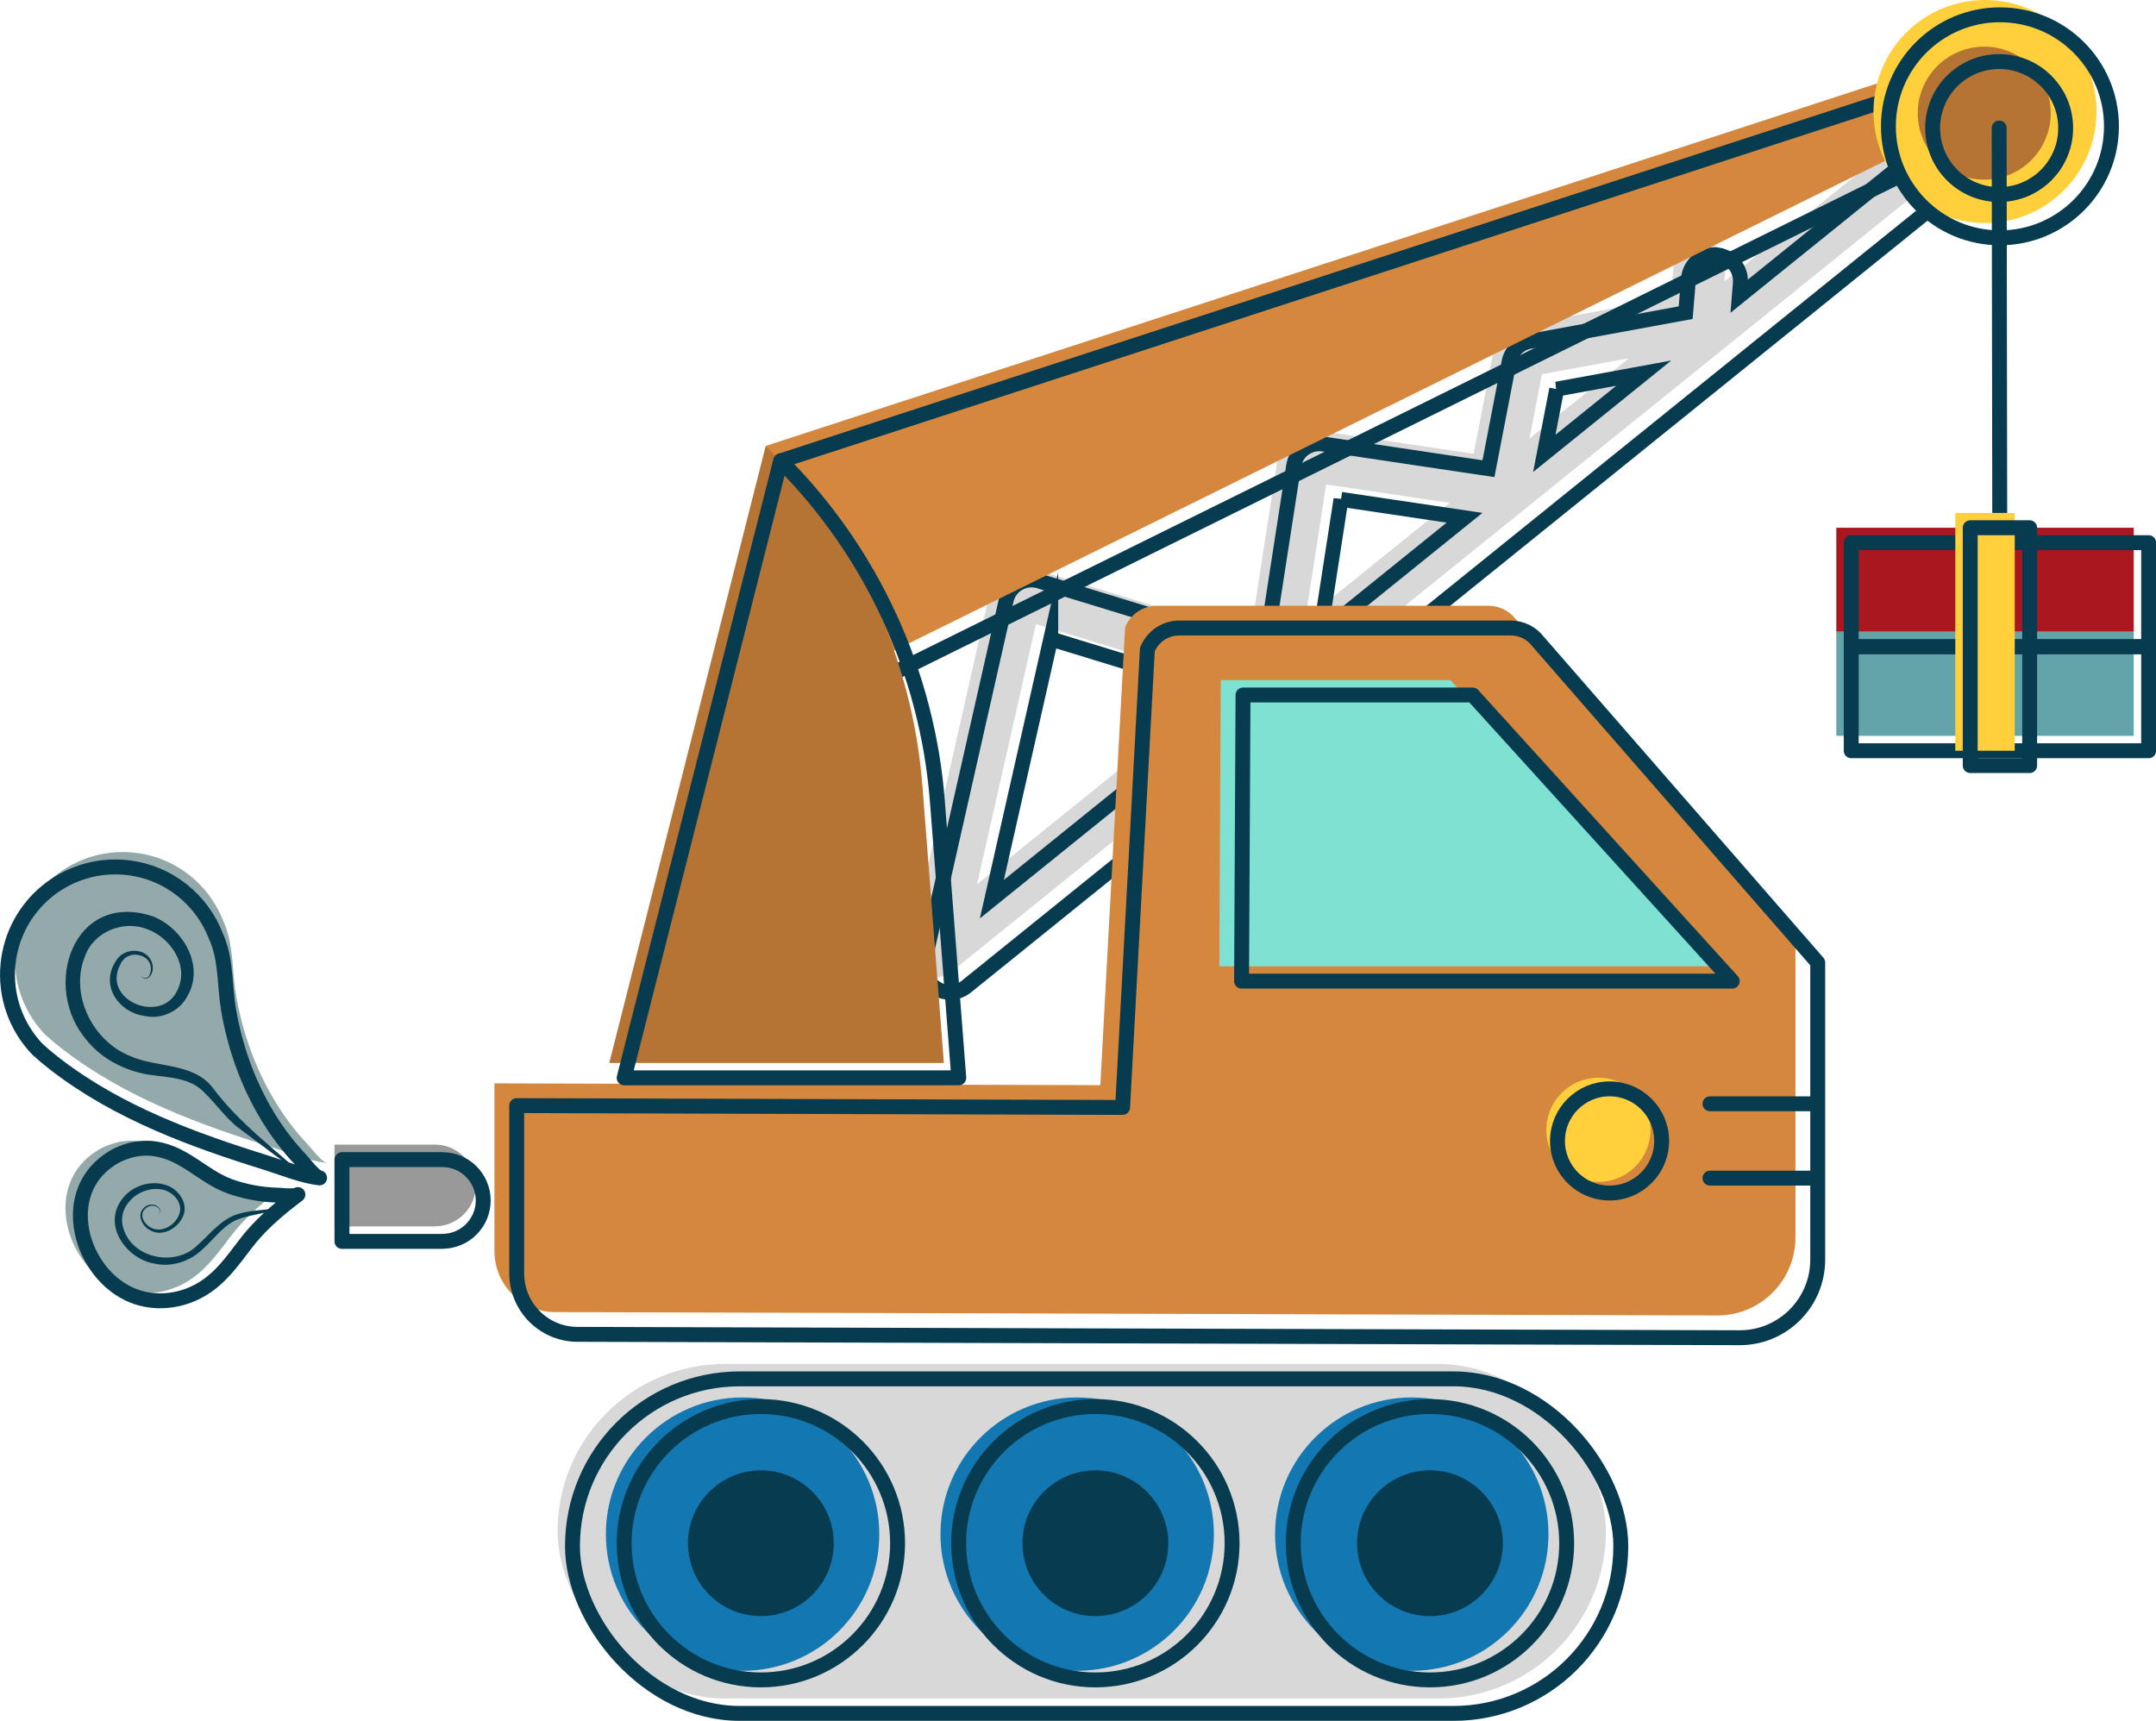
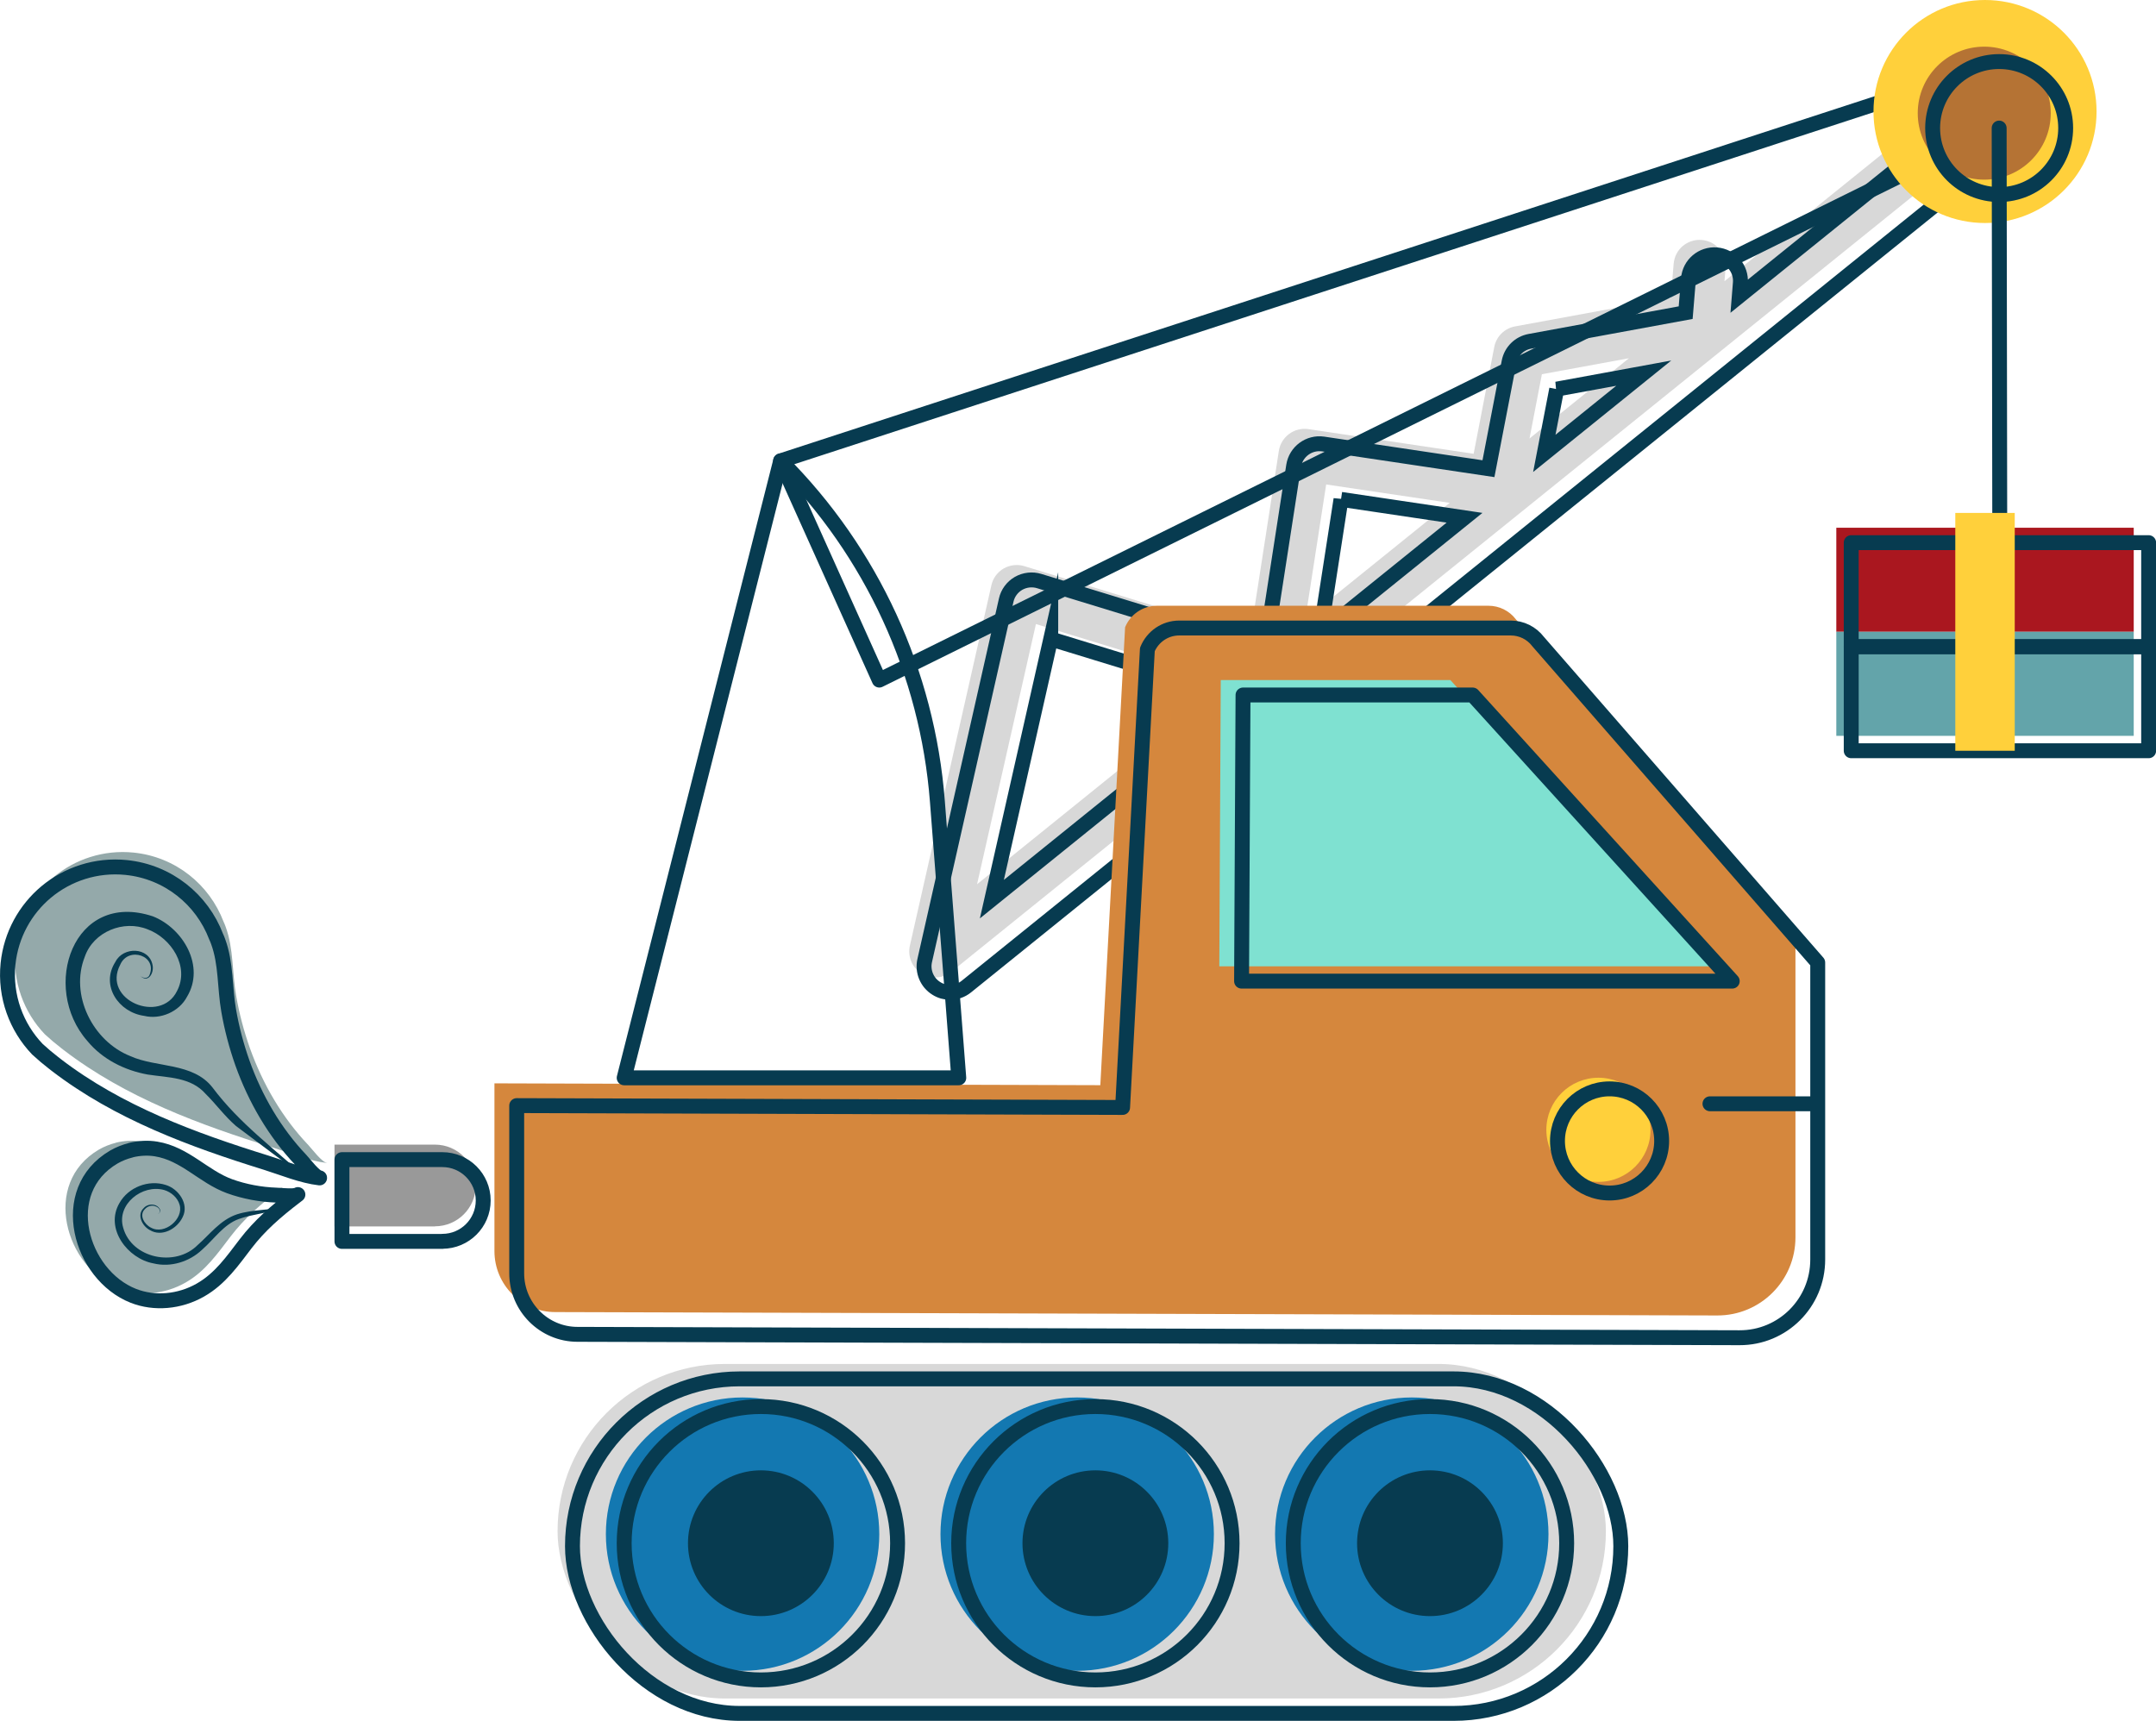
<svg xmlns="http://www.w3.org/2000/svg" id="Capa_2" viewBox="0 0 222.69 177.77">
  <defs>
    <style>.cls-1{fill:#94a9aa;}.cls-2{fill:#63a4aa;}.cls-3{stroke-width:1.88px;}.cls-3,.cls-4,.cls-5{stroke:#073b50;}.cls-3,.cls-6{fill:#073b50;}.cls-3,.cls-5{stroke-linecap:round;stroke-linejoin:round;}.cls-7{fill:#d8d8d8;}.cls-4{stroke-miterlimit:10;}.cls-4,.cls-5{fill:none;stroke-width:1.54px;}.cls-8{fill:#ffd03b;}.cls-9{fill:#7fe1d1;}.cls-10{fill:#b57334;}.cls-11{fill:#1378b1;}.cls-12{fill:#999;}.cls-13{fill:#d5873d;}.cls-14{fill:#aa171f;}</style>
  </defs>
  <g id="Capa_4">
    <g>
      <path class="cls-7" d="M96.6,100.98c-.49,0-.98-.13-1.42-.41-.97-.6-1.45-1.76-1.2-2.87l8.42-37.24c.16-.73,.63-1.36,1.27-1.73,.65-.37,1.42-.46,2.14-.24l23.33,7.15,2.95-19.06c.23-1.46,1.59-2.46,3.05-2.25l17.07,2.55,2.13-11.03c.21-1.09,1.06-1.93,2.15-2.13l16.09-2.96,.29-3.51c.12-1.48,1.41-2.58,2.9-2.46,1.48,.12,2.58,1.42,2.46,2.9l-.11,1.36,22.86-18.45c1.16-.93,2.85-.75,3.78,.4,.93,1.15,.75,2.85-.4,3.78L98.28,100.38c-.49,.4-1.09,.6-1.69,.6Zm10.4-36.51l-6.08,26.88,25.81-20.83-19.73-6.05Zm29.98-14.43l-2.16,13.95,14.92-12.04-12.76-1.9Zm22.28-11.38l-1.28,6.64,10.27-8.29-8.99,1.65Z" />
      <path class="cls-4" d="M98.13,102.52c-.49,0-.98-.13-1.42-.41-.97-.6-1.45-1.76-1.2-2.87l8.42-37.24c.16-.73,.63-1.36,1.27-1.73,.65-.37,1.42-.46,2.14-.24l23.33,7.15,2.95-19.06c.23-1.46,1.59-2.46,3.05-2.25l17.07,2.55,2.13-11.03c.21-1.09,1.06-1.93,2.15-2.13l16.09-2.96,.29-3.51c.12-1.48,1.41-2.58,2.9-2.46,1.48,.12,2.58,1.42,2.46,2.9l-.11,1.36,22.86-18.45c1.16-.93,2.85-.75,3.78,.4,.93,1.15,.75,2.85-.4,3.78L99.82,101.92c-.49,.4-1.09,.6-1.69,.6Zm10.4-36.51l-6.08,26.88,25.81-20.83-19.73-6.05Zm29.98-14.43l-2.16,13.95,14.92-12.04-12.76-1.9Zm22.28-11.38l-1.28,6.64,10.27-8.29-8.99,1.65Z" />
-       <polygon class="cls-13" points="202.66 5.76 79.09 46.07 89.29 68.73 202.66 12.69 202.66 5.76" />
      <polygon class="cls-5" points="204.2 7.3 80.63 47.61 90.82 70.26 204.2 14.23 204.2 7.3" />
      <rect class="cls-7" x="57.59" y="140.91" width="108.28" height="34.56" rx="17.28" ry="17.28" />
-       <path class="cls-10" d="M79.09,46.07l-16.16,63.74h34.56l-2.21-28.57c-1.03-13.28-6.77-25.75-16.18-35.16h0Z" />
      <path class="cls-13" d="M185.45,127.83c0,4.47-3.62,8.09-8.09,8.07l-120.01-.35c-3.47,0-6.28-2.83-6.28-6.3v-17.33l62.58,.19,2.56-47.31c.55-1.34,1.84-2.22,3.29-2.22h34.24c1.11,0,2.15,.51,2.83,1.4l28.88,33.16v30.69Z" />
      <polygon class="cls-9" points="126.09 70.26 149.81 70.26 176.62 99.83 125.94 99.83 126.09 70.26" />
      <polygon class="cls-5" points="128.39 71.8 152.11 71.8 178.92 101.36 128.24 101.36 128.39 71.8" />
      <path class="cls-5" d="M187.75,130.13c0,4.47-3.62,8.09-8.09,8.07l-120.01-.35c-3.47,0-6.28-2.83-6.28-6.3v-17.33l62.58,.19,2.56-47.31c.55-1.34,1.84-2.22,3.29-2.22h34.24c1.11,0,2.15,.51,2.83,1.4l28.88,33.16v30.69Z" />
      <g>
        <circle class="cls-8" cx="165.1" cy="116.72" r="5.38" />
        <circle class="cls-5" cx="166.25" cy="117.87" r="5.38" />
        <line class="cls-5" x1="187.37" y1="114.03" x2="176.62" y2="114.03" />
-         <line class="cls-5" x1="187.37" y1="121.71" x2="176.62" y2="121.71" />
      </g>
      <g>
        <circle class="cls-11" cx="111.26" cy="158.49" r="14.12" />
        <circle class="cls-5" cx="113.14" cy="159.43" r="14.12" />
        <circle class="cls-3" cx="113.14" cy="159.43" r="6.59" />
      </g>
      <g>
        <circle class="cls-11" cx="145.82" cy="158.49" r="14.12" />
        <circle class="cls-5" cx="147.7" cy="159.43" r="14.12" />
        <circle class="cls-3" cx="147.7" cy="159.43" r="6.59" />
      </g>
      <g>
        <circle class="cls-11" cx="76.7" cy="158.49" r="14.12" />
        <circle class="cls-5" cx="78.59" cy="159.43" r="14.12" />
        <circle class="cls-3" cx="78.59" cy="159.43" r="6.59" />
      </g>
      <rect class="cls-5" x="59.13" y="142.45" width="108.28" height="34.56" rx="17.28" ry="17.28" />
      <path class="cls-5" d="M80.63,47.61l-16.16,63.74h34.56l-2.21-28.57c-1.03-13.28-6.77-25.75-16.18-35.16h0Z" />
      <circle class="cls-8" cx="205.03" cy="11.52" r="11.52" />
      <circle class="cls-10" cx="204.95" cy="11.69" r="6.87" />
-       <circle class="cls-5" cx="206.57" cy="13.05" r="11.52" />
      <circle class="cls-5" cx="206.49" cy="13.23" r="6.87" />
      <line class="cls-5" x1="206.49" y1="13.23" x2="206.57" y2="67.19" />
      <rect class="cls-14" x="189.67" y="54.52" width="30.72" height="10.75" />
      <rect class="cls-2" x="189.67" y="65.27" width="30.72" height="10.75" />
      <rect class="cls-5" x="191.21" y="56.06" width="30.72" height="10.75" />
      <rect class="cls-5" x="191.21" y="66.81" width="30.72" height="10.75" />
      <rect class="cls-8" x="201.96" y="52.99" width="6.14" height="24.57" />
-       <rect class="cls-5" x="203.5" y="54.52" width="6.14" height="24.57" />
      <g>
        <g>
          <path class="cls-12" d="M38.78,118.26h10.37v8.45h-10.37c-2.33,0-4.22-1.89-4.22-4.22h0c0-2.33,1.89-4.22,4.22-4.22Z" transform="translate(83.7 244.96) rotate(180)" />
          <path class="cls-5" d="M39.55,119.79h10.37v8.45h-10.37c-2.33,0-4.22-1.89-4.22-4.22h0c0-2.33,1.89-4.22,4.22-4.22Z" transform="translate(85.24 248.04) rotate(180)" />
        </g>
        <g>
          <path class="cls-1" d="M33.78,120.15c-1.82-.21-3.76-1.02-5.51-1.57-7.62-2.37-15.28-5.18-21.69-10.1-.09-.07-.18-.14-.27-.21-.58-.45-1.14-.92-1.68-1.42-2.17-2.27-3.37-5.45-3.03-8.82,.31-3.01,1.79-5.62,3.94-7.42,2.22-1.85,5.16-2.84,8.26-2.53,4.34,.44,7.84,3.32,9.29,7.14,.08,.17,.15,.33,.21,.51,.84,2.27,.67,4.77,1.09,7.14,.32,1.84,.8,3.65,1.42,5.41,1.33,3.72,3.34,7.18,6.04,10.02,.37,.39,1.4,1.78,1.93,1.84Z" />
          <path class="cls-1" d="M11.97,118.05c.86-.21,1.76-.26,2.61-.12,3.01,.49,4.88,2.86,7.6,3.85,1.53,.55,3.17,.86,4.87,.92,.27,0,1.1,.1,1.67,.06h.01c.22-.02,.4-.05,.5-.12-.1,.08-.2,.15-.3,.23-1.94,1.48-3.66,2.97-5.09,4.84-1.33,1.73-2.61,3.62-4.69,4.8-2.14,1.22-4.74,1.45-6.92,.59-5.48-2.16-8-10.83-2.01-14.34,.54-.31,1.14-.55,1.75-.7Z" />
          <path class="cls-5" d="M33.01,121.69c-1.82-.21-3.76-1.02-5.51-1.57-7.62-2.37-15.28-5.18-21.69-10.1-.09-.07-.18-.14-.27-.21-.58-.45-1.14-.92-1.68-1.42-2.17-2.27-3.37-5.45-3.03-8.82,.31-3.01,1.79-5.62,3.94-7.42,2.22-1.85,5.16-2.84,8.26-2.53,4.34,.44,7.84,3.32,9.29,7.14,.08,.17,.15,.33,.21,.51,.84,2.27,.67,4.77,1.09,7.14,.32,1.84,.8,3.65,1.42,5.41,1.33,3.72,3.34,7.18,6.04,10.02,.37,.39,1.4,1.78,1.93,1.84Z" />
          <path class="cls-5" d="M13.51,118.82c.86-.21,1.76-.26,2.61-.12,3.01,.49,4.88,2.86,7.6,3.85,1.53,.55,3.17,.86,4.87,.92,.27,0,1.1,.1,1.67,.06h.01c.22-.02,.4-.05,.5-.12-.1,.08-.2,.15-.3,.23-1.94,1.48-3.66,2.97-5.09,4.84-1.33,1.73-2.61,3.62-4.69,4.8-2.14,1.22-4.74,1.45-6.92,.59-5.48-2.16-8-10.83-2.01-14.34,.54-.31,1.14-.55,1.75-.7Z" />
          <path class="cls-6" d="M29.52,124.61c-1.56,.72-3.35,.78-4.87,1.33-1.55,.57-2.48,2.02-3.79,3.18-1.3,1.23-3.24,1.84-5.01,1.4-2.66-.48-5.06-3.6-3.51-6.24,.92-1.63,3.01-2.44,4.79-1.86,1.31,.4,2.42,1.96,1.74,3.31-.57,1.22-2.16,2.11-3.41,1.34-.77-.41-1.37-1.58-.61-2.27,.44-.51,1.41-.48,1.69,.18,.09,.24-.15,.43-.34,.47,.57-.18,.28-.71-.15-.83-.39-.15-.82,0-1.09,.3-.63,.63-.03,1.59,.64,1.91,1.39,.78,3.39-.9,2.95-2.37-.21-.73-.86-1.3-1.59-1.52-2.26-.63-4.94,1.47-4.24,3.88,.87,3.2,5.41,4.13,7.71,1.79,1.21-1.05,2.31-2.58,4.05-3.16,1.71-.54,3.41-.38,5.05-.85h0Z" />
          <path class="cls-6" d="M31.69,121.75c-2.47-1.77-4.87-3.59-7.31-5.42-1.19-1.03-2.09-2.29-3.13-3.31-1.53-1.75-3.84-1.68-6-2.01-2.37-.43-4.67-1.57-6.23-3.47-4.87-5.54-1.46-15.61,6.78-12.87,3.13,1.24,5.41,5.16,3.52,8.3-.81,1.55-2.75,2.39-4.42,1.98-2.65-.36-4.55-3.14-2.98-5.58,.8-1.6,3.49-1.56,3.84,.34,.17,.81-.46,1.91-1.28,1.1,.28,.26,.76,.32,.94-.03,.91-2.03-2.16-3.06-3-1.12-1.93,3.66,4.16,6.19,5.86,2.73,1.33-2.52-.58-5.47-3.03-6.38-2.48-1.01-5.6,.24-6.49,2.83-1.57,3.94,.81,8.73,4.71,10.27,2.66,1.21,6.46,.64,8.48,3.24,2.78,3.71,6.36,6.31,9.75,9.4h0Z" />
        </g>
      </g>
    </g>
  </g>
</svg>